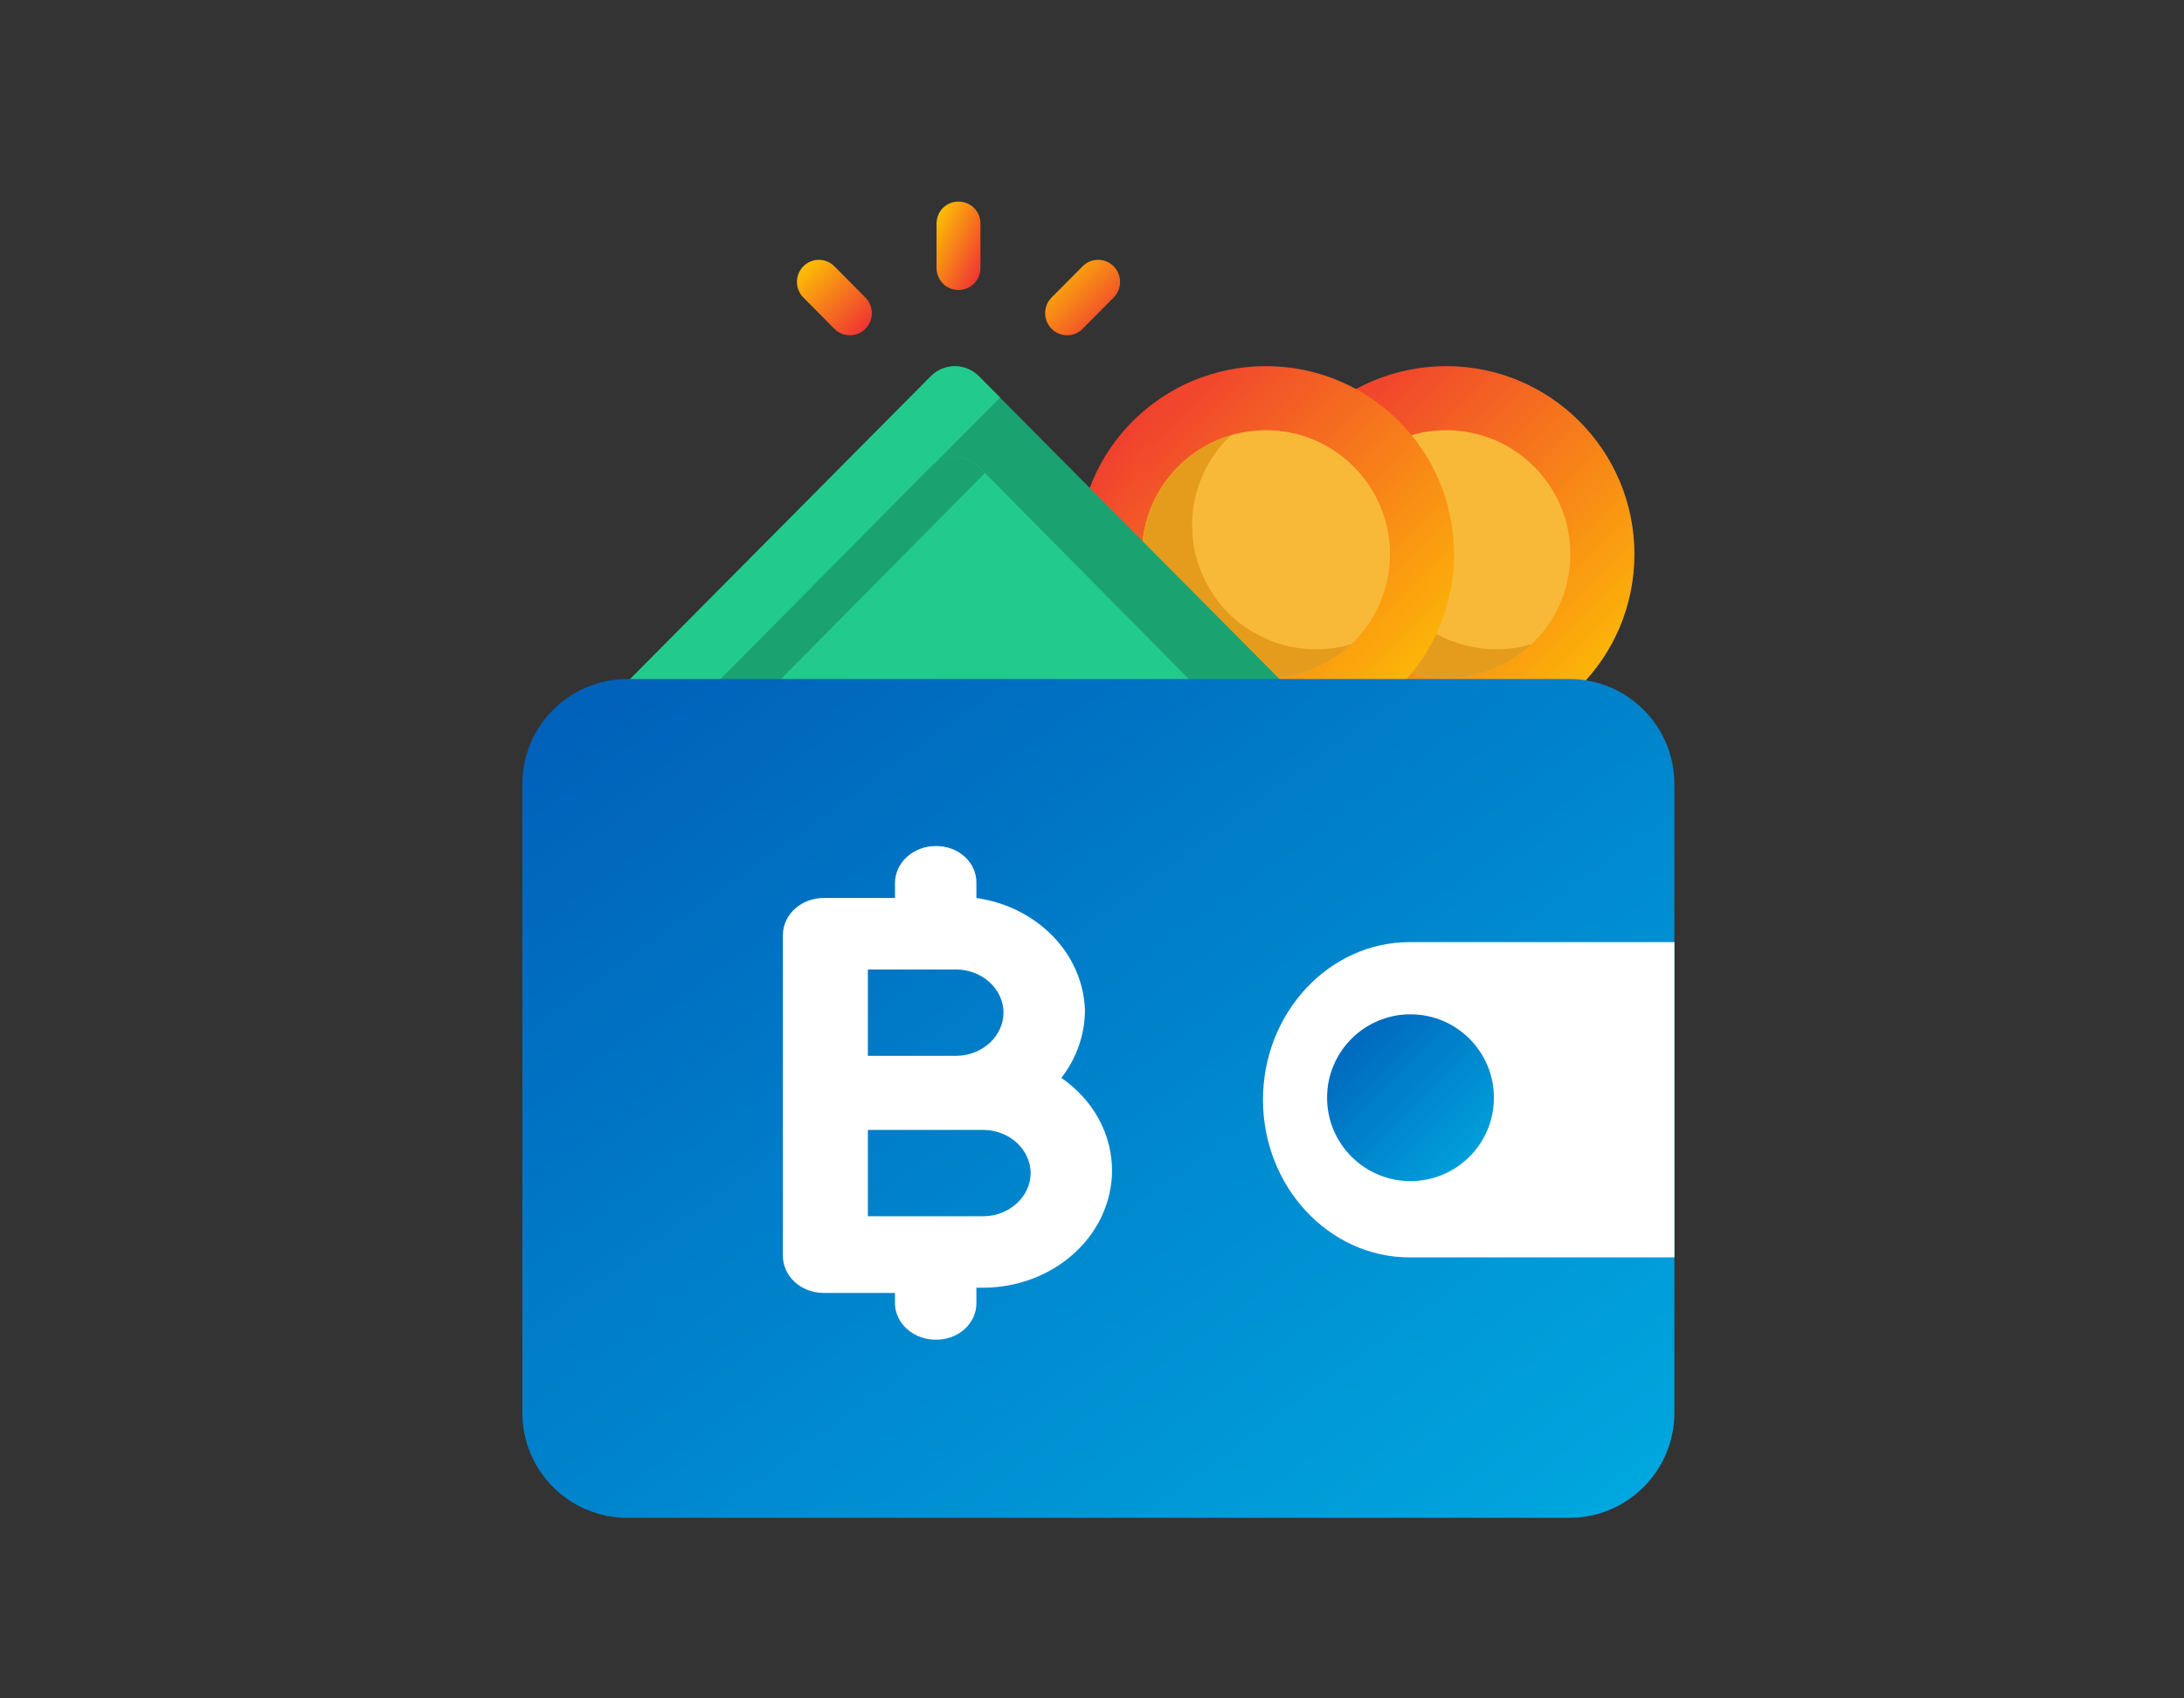
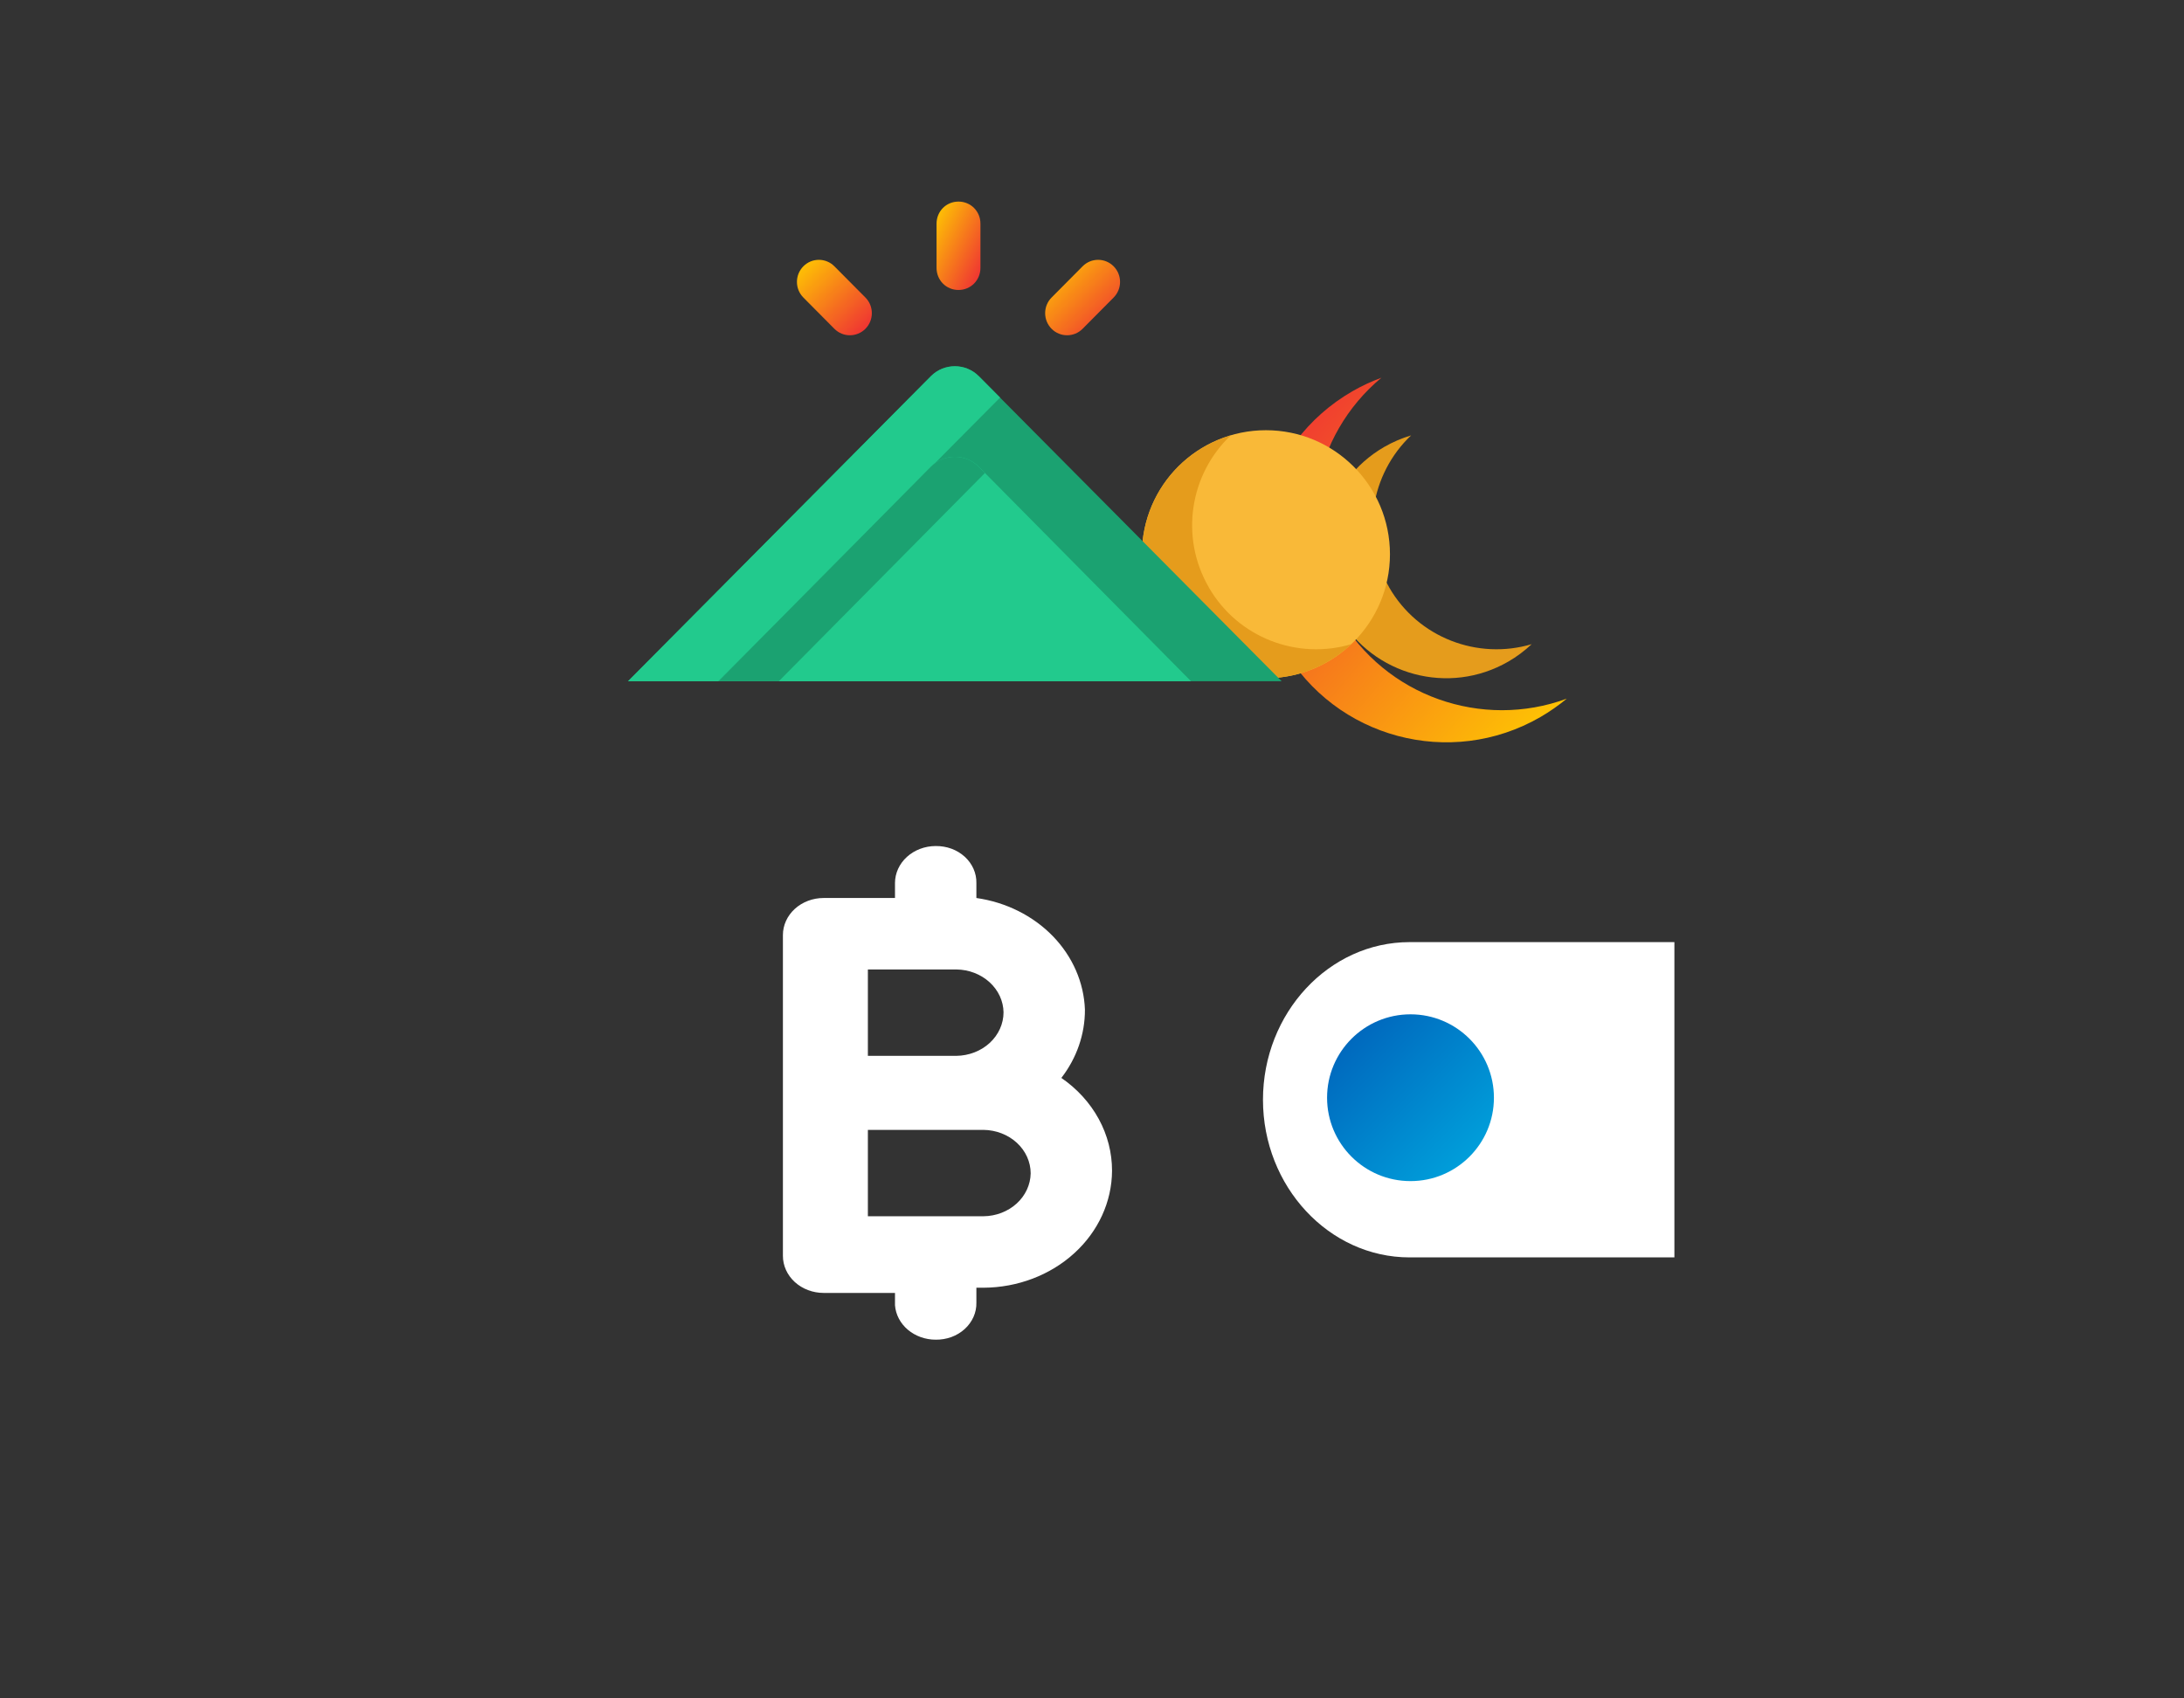
<svg xmlns="http://www.w3.org/2000/svg" width="63" height="49" viewBox="0 0 63 49" fill="none">
  <rect x="0" y="0" width="63" height="49" fill="#333333" stroke="none" />
-   <path d="M41.72 21.416C44.718 21.416 47.147 18.987 47.147 15.99C47.147 12.993 44.718 10.563 41.72 10.563C38.723 10.563 36.293 12.993 36.293 15.99C36.293 18.987 38.723 21.416 41.72 21.416Z" fill="url(#paint0_linear_4001_94722)" />
  <path d="M38.624 17.778C37.283 15.456 37.855 12.556 39.848 10.898C39.561 11.004 39.281 11.132 39.007 11.291C36.412 12.79 35.522 16.108 37.021 18.703C38.52 21.298 41.839 22.187 44.434 20.688C44.706 20.53 44.961 20.351 45.195 20.157C42.761 21.054 39.964 20.099 38.624 17.778Z" fill="url(#paint1_linear_4001_94722)" />
-   <path d="M41.72 19.567C43.696 19.567 45.298 17.965 45.298 15.99C45.298 14.014 43.696 12.412 41.72 12.412C39.744 12.412 38.143 14.014 38.143 15.99C38.143 17.965 39.744 19.567 41.72 19.567Z" fill="#F9B938" />
  <path d="M40.071 16.942C39.227 15.481 39.532 13.672 40.706 12.561C40.441 12.639 40.182 12.75 39.932 12.893C38.221 13.881 37.634 16.068 38.622 17.779C39.61 19.489 41.797 20.076 43.508 19.088C43.757 18.945 43.981 18.774 44.183 18.585C42.633 19.046 40.912 18.406 40.071 16.945V16.942Z" fill="#E59C1C" />
-   <path d="M36.517 21.416C39.514 21.416 41.944 18.987 41.944 15.99C41.944 12.993 39.514 10.563 36.517 10.563C33.52 10.563 31.09 12.993 31.09 15.99C31.09 18.987 33.52 21.416 36.517 21.416Z" fill="url(#paint2_linear_4001_94722)" />
-   <path d="M33.421 17.778C32.08 15.456 32.652 12.556 34.645 10.898C34.358 11.004 34.078 11.132 33.804 11.291C31.209 12.79 30.319 16.108 31.818 18.703C33.317 21.298 36.636 22.187 39.231 20.688C39.503 20.53 39.757 20.351 39.992 20.157C37.558 21.054 34.761 20.099 33.421 17.778Z" fill="url(#paint3_linear_4001_94722)" />
  <path d="M36.517 19.567C38.493 19.567 40.095 17.965 40.095 15.99C40.095 14.014 38.493 12.412 36.517 12.412C34.541 12.412 32.94 14.014 32.94 15.99C32.94 17.965 34.541 19.567 36.517 19.567Z" fill="#F9B938" />
  <path d="M34.868 16.942C34.024 15.481 34.329 13.672 35.503 12.561C35.238 12.639 34.979 12.75 34.729 12.893C33.018 13.881 32.431 16.068 33.419 17.779C34.407 19.489 36.594 20.076 38.304 19.088C38.554 18.945 38.778 18.774 38.98 18.585C37.43 19.046 35.712 18.406 34.868 16.945V16.942Z" fill="#E59C1C" />
  <path d="M36.972 19.655L28.231 10.85C27.853 10.472 27.234 10.472 26.856 10.85L18.115 19.655H36.972Z" fill="#1BA271" />
  <path d="M28.231 10.85C27.853 10.472 27.234 10.472 26.856 10.85L18.115 19.655H20.723L28.849 11.47L28.231 10.848V10.85Z" fill="#22CA8D" />
  <path d="M26.856 13.463L20.729 19.655H34.357L28.232 13.463C27.854 13.085 27.234 13.085 26.856 13.463Z" fill="#22CA8D" />
  <path d="M28.23 13.463C27.852 13.085 27.232 13.085 26.854 13.463L20.727 19.655H22.465L28.411 13.647L28.23 13.463Z" fill="#1BA271" />
-   <path d="M48.299 36.117V40.763C48.299 42.433 46.941 43.791 45.271 43.791H18.097C16.426 43.791 15.068 42.433 15.068 40.763V22.618C15.068 20.948 16.426 19.59 18.097 19.59H45.271C46.941 19.59 48.299 20.948 48.299 22.618V27.247" fill="url(#paint4_linear_4001_94722)" />
  <path d="M26.991 38.651C27.146 38.653 27.3 38.627 27.444 38.575C27.588 38.522 27.718 38.443 27.828 38.344C27.937 38.244 28.024 38.125 28.082 37.994C28.14 37.864 28.168 37.724 28.165 37.583V37.152H28.371C29.353 37.147 30.293 36.79 30.987 36.158C31.681 35.527 32.073 34.672 32.078 33.779C32.079 33.26 31.948 32.747 31.694 32.282C31.44 31.817 31.071 31.412 30.616 31.099C31.061 30.523 31.298 29.835 31.296 29.131C31.268 28.347 30.94 27.595 30.369 27.007C29.797 26.419 29.018 26.03 28.165 25.908V25.477C28.168 25.337 28.14 25.197 28.082 25.066C28.024 24.935 27.937 24.816 27.828 24.716C27.718 24.617 27.588 24.538 27.444 24.485C27.3 24.433 27.146 24.407 26.991 24.409C26.68 24.409 26.381 24.522 26.161 24.722C25.941 24.922 25.817 25.194 25.817 25.477V25.908H23.758C23.447 25.908 23.148 26.021 22.928 26.221C22.708 26.422 22.584 26.693 22.584 26.977V36.233C22.584 36.517 22.708 36.788 22.928 36.989C23.148 37.189 23.447 37.302 23.758 37.302H25.817V37.658C25.838 37.928 25.971 38.181 26.189 38.365C26.407 38.549 26.694 38.651 26.991 38.651ZM25.035 27.97H27.589C27.948 27.974 28.29 28.106 28.544 28.337C28.798 28.568 28.943 28.88 28.948 29.206C28.948 29.536 28.805 29.853 28.551 30.088C28.297 30.323 27.951 30.457 27.589 30.462H25.035V27.97ZM25.035 35.09V32.598H28.371C28.734 32.603 29.079 32.737 29.334 32.972C29.588 33.207 29.731 33.524 29.731 33.854C29.725 34.18 29.58 34.492 29.327 34.723C29.073 34.954 28.73 35.086 28.371 35.09H25.035Z" fill="white" />
  <path d="M48.3 27.181H40.661C38.334 27.181 36.432 29.227 36.432 31.729C36.432 34.231 38.334 36.277 40.661 36.277H48.3V27.178V27.181Z" fill="white" />
  <path d="M40.688 34.076C42.016 34.076 43.094 32.999 43.094 31.67C43.094 30.342 42.016 29.264 40.688 29.264C39.358 29.264 38.281 30.342 38.281 31.67C38.281 32.999 39.358 34.076 40.688 34.076Z" fill="url(#paint5_linear_4001_94722)" />
  <path d="M28.282 6.453V7.728C28.282 8.085 28.003 8.366 27.649 8.366C27.294 8.366 27.016 8.085 27.016 7.728V6.453C27.016 6.096 27.294 5.816 27.649 5.816C28.003 5.816 28.282 6.096 28.282 6.453Z" fill="url(#paint6_linear_4001_94722)" />
  <path d="M24.069 9.486L23.174 8.584C22.927 8.335 22.927 7.932 23.174 7.683C23.421 7.434 23.822 7.434 24.069 7.683L24.964 8.584C25.211 8.833 25.211 9.237 24.964 9.486C24.716 9.735 24.316 9.735 24.069 9.486Z" fill="url(#paint7_linear_4001_94722)" />
  <path d="M30.334 9.486C30.087 9.237 30.087 8.833 30.334 8.584L31.229 7.683C31.476 7.434 31.877 7.434 32.124 7.683C32.371 7.932 32.371 8.335 32.124 8.584L31.229 9.486C30.982 9.735 30.581 9.735 30.334 9.486Z" fill="url(#paint8_linear_4001_94722)" />
  <defs>
    <linearGradient id="paint0_linear_4001_94722" x1="36.293" y1="10.563" x2="47.147" y2="21.417" gradientUnits="userSpaceOnUse">
      <stop stop-color="#EE2737" />
      <stop offset="1" stop-color="#FFCD00" />
    </linearGradient>
    <linearGradient id="paint1_linear_4001_94722" x1="36.293" y1="10.898" x2="46.667" y2="19.677" gradientUnits="userSpaceOnUse">
      <stop stop-color="#EE2737" />
      <stop offset="1" stop-color="#FFCD00" />
    </linearGradient>
    <linearGradient id="paint2_linear_4001_94722" x1="31.09" y1="10.563" x2="41.943" y2="21.417" gradientUnits="userSpaceOnUse">
      <stop stop-color="#EE2737" />
      <stop offset="1" stop-color="#FFCD00" />
    </linearGradient>
    <linearGradient id="paint3_linear_4001_94722" x1="31.09" y1="10.898" x2="41.464" y2="19.677" gradientUnits="userSpaceOnUse">
      <stop stop-color="#EE2737" />
      <stop offset="1" stop-color="#FFCD00" />
    </linearGradient>
    <linearGradient id="paint4_linear_4001_94722" x1="15.068" y1="19.59" x2="38.102" y2="51.218" gradientUnits="userSpaceOnUse">
      <stop stop-color="#005EB8" />
      <stop offset="1" stop-color="#00A9E0" />
    </linearGradient>
    <linearGradient id="paint5_linear_4001_94722" x1="38.281" y1="29.264" x2="43.093" y2="34.077" gradientUnits="userSpaceOnUse">
      <stop stop-color="#005EB8" />
      <stop offset="1" stop-color="#00A9E0" />
    </linearGradient>
    <linearGradient id="paint6_linear_4001_94722" x1="27.016" y1="5.816" x2="29.047" y2="6.824" gradientUnits="userSpaceOnUse">
      <stop stop-color="#FFCD00" />
      <stop offset="1" stop-color="#EE2737" />
    </linearGradient>
    <linearGradient id="paint7_linear_4001_94722" x1="22.988" y1="7.496" x2="25.165" y2="9.657" gradientUnits="userSpaceOnUse">
      <stop stop-color="#FFCD00" />
      <stop offset="1" stop-color="#EE2737" />
    </linearGradient>
    <linearGradient id="paint8_linear_4001_94722" x1="30.148" y1="7.496" x2="32.325" y2="9.657" gradientUnits="userSpaceOnUse">
      <stop stop-color="#FFCD00" />
      <stop offset="1" stop-color="#EE2737" />
    </linearGradient>
  </defs>
</svg>